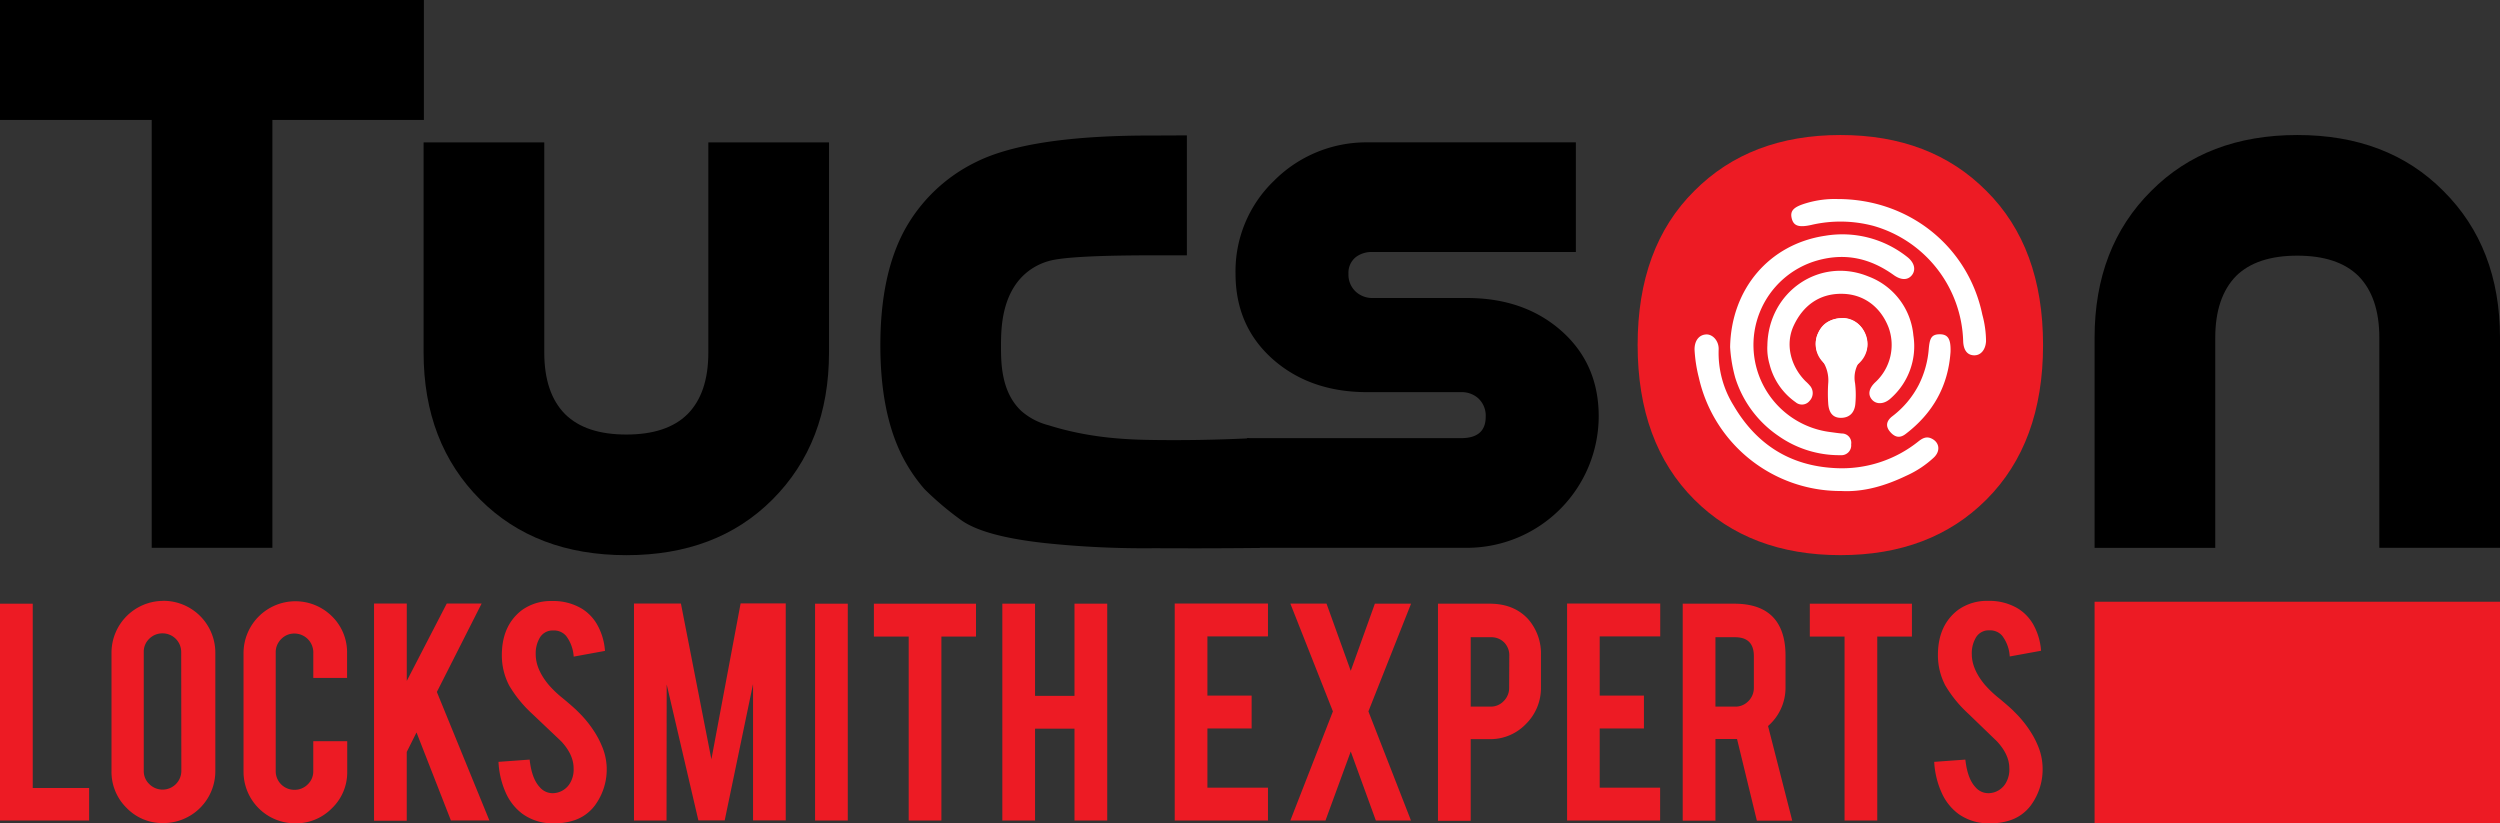
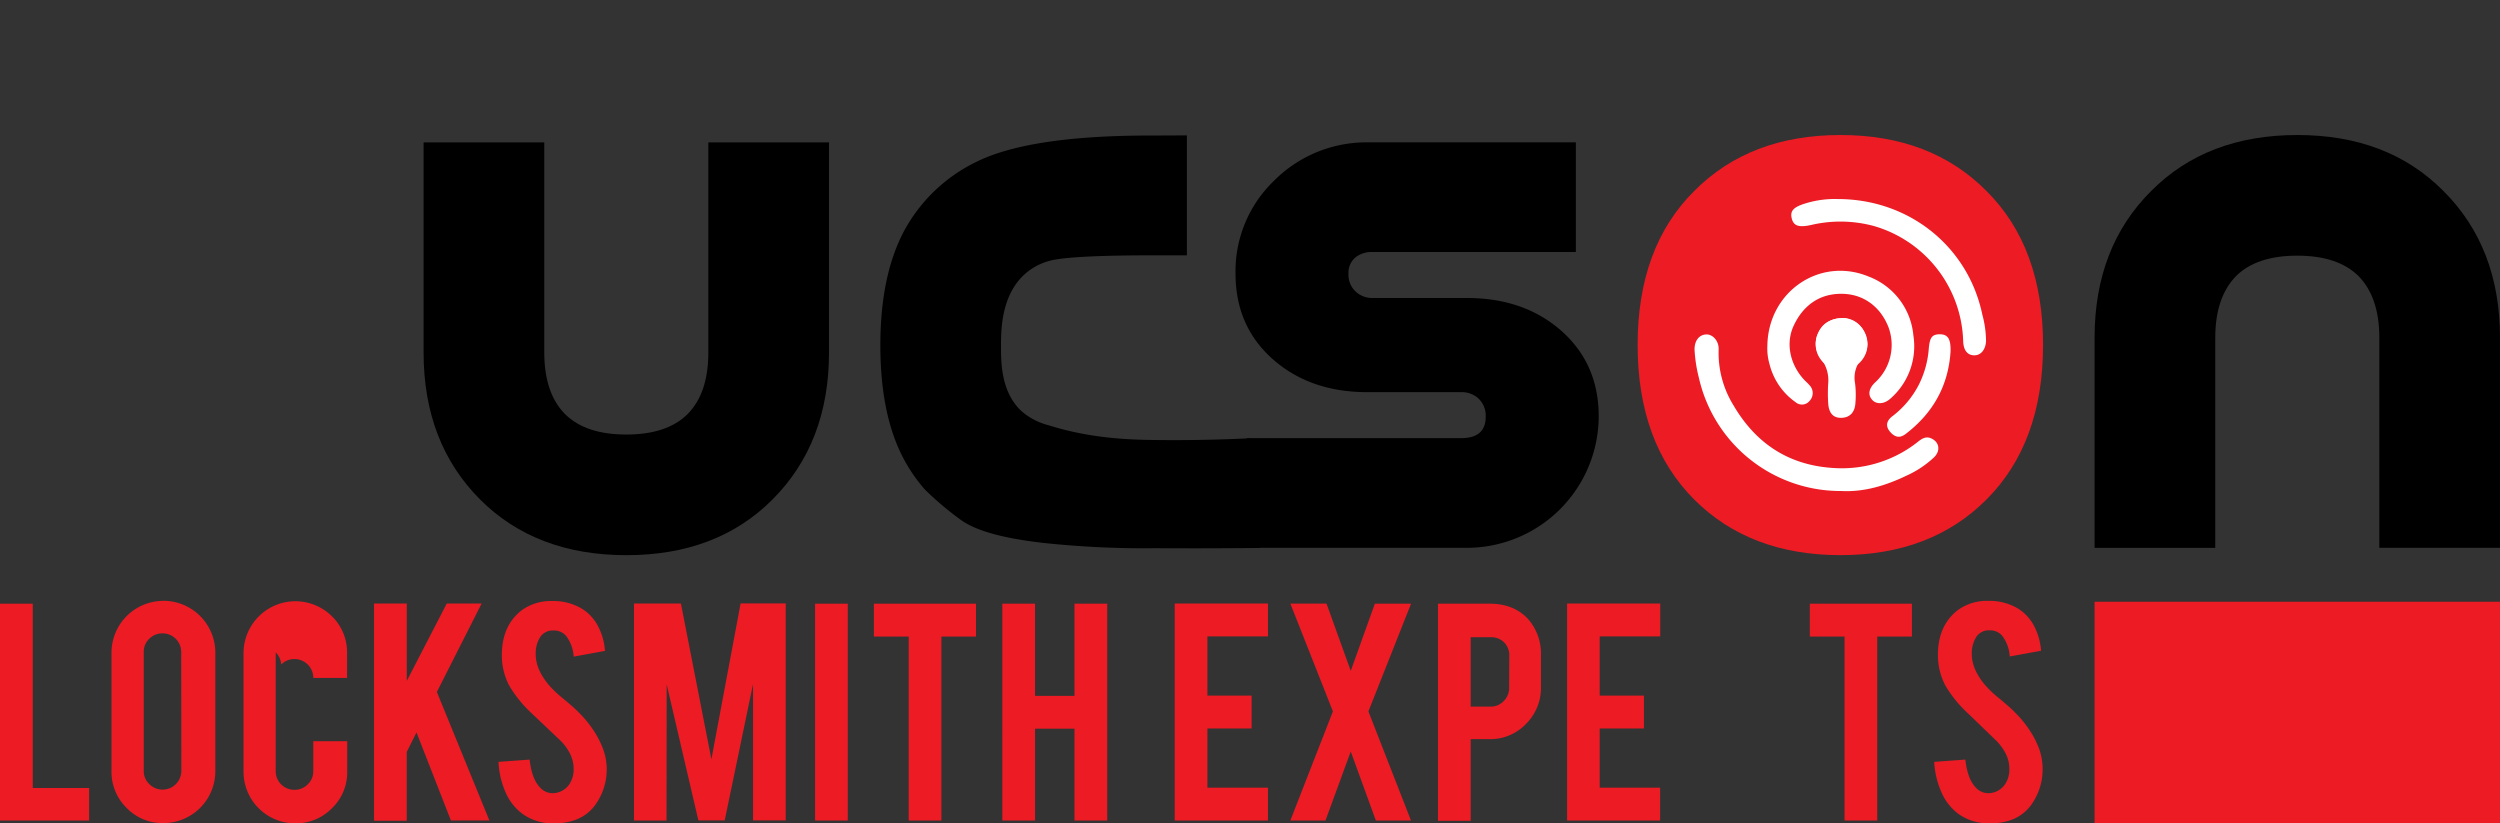
<svg xmlns="http://www.w3.org/2000/svg" viewBox="0 0 678.25 223.37">
  <rect x="0" y="0" width="678.25" height="223.37" fill="#333333" stroke="none" />
  <defs>
    <style>.cls-1{fill:#ed1b24;}.cls-2{fill:#fff;}</style>
  </defs>
  <g id="Capa_2" data-name="Capa 2">
    <g id="Capa_1-2" data-name="Capa 1">
      <path class="cls-1" d="M554.28,93.62q0,26.55-15.37,41.92-15.06,15.08-39.62,15.07t-39.63-15.07q-15.36-15.36-15.37-41.92T459.66,51.8q15.07-15.16,39.63-15.17T538.91,51.8Q554.29,67.07,554.28,93.62Z" />
-       <path class="cls-2" d="M470.77,102.47a29.86,29.86,0,0,0,11.77,15.83,28.69,28.69,0,0,0,16.81,5.19,2.66,2.66,0,0,0,2.87-2.94,2.53,2.53,0,0,0-2.56-2.94c-1-.1-2.05-.25-3.07-.39a23.82,23.82,0,0,1-3.46-46.58c7.64-2.12,14.38-.51,20.66,4,2,1.42,3.81,1.41,4.92,0s.72-3.37-1.27-4.92a28.31,28.31,0,0,0-22.27-5.76c-15.09,2.24-25.5,14.37-25.79,30.21A39.63,39.63,0,0,0,470.77,102.47Z" />
      <path class="cls-2" d="M517.2,129.06a27.26,27.26,0,0,0,7.52-5c1.81-1.79,1.42-4.09-.7-5.09-1.33-.64-2.39-.12-3.45.7A33.17,33.17,0,0,1,498,127c-12.38-.58-21.51-6.47-27.68-17a27,27,0,0,1-4.05-15.16c.1-2.25-1.49-4.06-3.21-4.11-2,0-3.35,1.58-3.33,4.11a38.7,38.7,0,0,0,1.17,7.62,39.38,39.38,0,0,0,38.62,30.75C505.68,133.54,511.58,131.76,517.2,129.06Z" />
      <path class="cls-2" d="M480.07,98.79a17.87,17.87,0,0,0,7.08,10.33,2.65,2.65,0,0,0,3.79-.36,3.06,3.06,0,0,0,0-4.23,11.32,11.32,0,0,0-1.09-1.1c-4-4-5.62-10-3.19-15.14,2.53-5.39,6.93-8.62,12.93-8.58,5.84,0,10.57,3.41,12.78,9.13a13.79,13.79,0,0,1-3.52,14.79c-1.82,1.67-2.17,3.38-1,4.77s3.33,1.31,5.07-.3A18.84,18.84,0,0,0,519.1,91a18.88,18.88,0,0,0-12.21-16c-13.18-5.41-27.13,4.12-27.4,18.68A15.27,15.27,0,0,0,480.07,98.79Z" />
      <path class="cls-2" d="M490.09,55.1c-3.38,1-4.51,2-4,4.13s2,2.52,5.3,1.8a34.84,34.84,0,0,1,16.86.25,33.55,33.55,0,0,1,24.36,31.28c.09,2.48,1.15,3.82,3,3.84s3.08-1.6,3.2-3.82a27.75,27.75,0,0,0-1-7.2C534,67,518.05,54,498.56,54A27,27,0,0,0,490.09,55.1Z" />
      <path class="cls-2" d="M493.38,90.16a6.64,6.64,0,0,0,.61,7.11,9.54,9.54,0,0,1,2,6.79,40.75,40.75,0,0,0,0,5.3c.15,2.68,1.32,4,3.44,4,2.33,0,3.81-1.4,3.95-4.09a26,26,0,0,0-.1-5.29,7.91,7.91,0,0,1,1.86-6.76c2-2.32,1.73-5,.47-7.47a6.45,6.45,0,0,0-5.44-3.48C496.77,86.37,494.53,87.58,493.38,90.16Z" />
      <path class="cls-2" d="M529.19,94.84c0-3-.82-4.18-3-4.15s-2.67,1.08-2.92,4a26.19,26.19,0,0,1-2.7,9.7,25.23,25.23,0,0,1-7.19,8.55c-1.71,1.32-1.81,2.78-.62,4.18s2.53,1.92,4.21.64c7.39-5.62,11.58-13,12.21-22.28Z" />
      <path class="cls-1" d="M24.18,222.61H0V163.78H8.88v50h15.3Z" />
      <path class="cls-1" d="M44.33,163a14.08,14.08,0,0,1,14.09,14.09v32.12a14.08,14.08,0,0,1-14.09,14.09,13.51,13.51,0,0,1-10-4.13,13.68,13.68,0,0,1-4.08-10V177.11a14.07,14.07,0,0,1,14-14.09Zm4.83,13.9a5.05,5.05,0,0,0-5.07-5.07,5,5,0,0,0-3.61,1.48A4.84,4.84,0,0,0,39,176.92v32.22a4.86,4.86,0,0,0,1.51,3.59,5.09,5.09,0,0,0,8.69-3.59Z" />
-       <path class="cls-1" d="M80.16,223.37a14,14,0,0,1-14.09-14V177.21a14.08,14.08,0,0,1,24-10,13.67,13.67,0,0,1,4.09,10v6.71H85V177a5.12,5.12,0,0,0-5.11-5.12,4.88,4.88,0,0,0-3.6,1.5A5,5,0,0,0,74.8,177v32.21a5.05,5.05,0,0,0,5.08,5.07,5,5,0,0,0,3.61-1.48,4.84,4.84,0,0,0,1.5-3.59v-8.12H94.2v8.22a13.47,13.47,0,0,1-4.13,9.95A13.62,13.62,0,0,1,80.16,223.37Z" />
+       <path class="cls-1" d="M80.16,223.37a14,14,0,0,1-14.09-14V177.21a14.08,14.08,0,0,1,24-10,13.67,13.67,0,0,1,4.09,10v6.71H85a5.12,5.12,0,0,0-5.11-5.12,4.88,4.88,0,0,0-3.6,1.5A5,5,0,0,0,74.8,177v32.21a5.05,5.05,0,0,0,5.08,5.07,5,5,0,0,0,3.61-1.48,4.84,4.84,0,0,0,1.5-3.59v-8.12H94.2v8.22a13.47,13.47,0,0,1-4.13,9.95A13.62,13.62,0,0,1,80.16,223.37Z" />
      <path class="cls-1" d="M110.35,204v18.66h-8.87V163.73h8.88v21l10.85-21h9.46l-12.15,24,14.25,34.86H122.33L113,198.71Z" />
      <path class="cls-1" d="M164.59,208a16.5,16.5,0,0,1-3.2,10.52,11.48,11.48,0,0,1-6.1,4.18,16.58,16.58,0,0,1-4.93.66,13.94,13.94,0,0,1-8.64-2.58,14.44,14.44,0,0,1-4.53-5.76,23.23,23.23,0,0,1-1.95-8.33l8.45-.61c.38,3.43,1.28,5.91,2.73,7.46a4.55,4.55,0,0,0,3.66,1.65,5.51,5.51,0,0,0,4.65-2.87,7.17,7.17,0,0,0,.89-3.9q0-3.66-3.34-7.28l-7.89-7.48a33.58,33.58,0,0,1-6.24-7.66,17.64,17.64,0,0,1-2-8.27q0-8,5.4-12.17a13.4,13.4,0,0,1,8.26-2.5,15.05,15.05,0,0,1,8.13,2.12,12.2,12.2,0,0,1,4.25,4.6,16.86,16.86,0,0,1,1.94,6.81l-8.49,1.55a10.33,10.33,0,0,0-2.07-5.64,4.35,4.35,0,0,0-3.52-1.45,4,4,0,0,0-3.71,2.16,8.32,8.32,0,0,0-1,4.32q0,4,3.48,8.22a29.36,29.36,0,0,0,3.94,3.75q3.1,2.58,4.09,3.62a30.09,30.09,0,0,1,5.07,6.48,24.11,24.11,0,0,1,1.36,2.77A16,16,0,0,1,164.59,208Z" />
      <path class="cls-1" d="M180.83,222.61H172V163.73h12.73L193,206l7.93-42.3h12.24v58.88h-8.87v-37l-7.69,37h-7.14l-8.6-36.9Z" />
      <path class="cls-1" d="M230,222.61h-8.87V163.78H230Z" />
      <path class="cls-1" d="M246.53,172.7h-9.44v-8.92h27.7v8.92H255.4v49.91h-8.87Z" />
      <path class="cls-1" d="M280.81,197.68v24.93h-8.88V163.78h8.88v25h10.7v-25h8.88v58.83h-8.88V197.68Z" />
      <path class="cls-1" d="M318.7,222.61V163.73H344v8.92H327.57v16.06h12v8.92h-12v16.06H344v8.92Z" />
      <path class="cls-1" d="M382.8,222.61h-9.53l-6.81-18.73-6.86,18.73h-9.53L361.62,193l-11.55-29.25h9.81L366.46,182,373,163.78h9.82L371.25,193Z" />
      <path class="cls-1" d="M404.16,163.78q6.48,0,10.33,4.08a14.18,14.18,0,0,1,3.57,10v8.54a13.68,13.68,0,0,1-4.06,10,13.31,13.31,0,0,1-9.84,4.13H399v22.16h-8.88V163.78ZM409.47,178a5,5,0,0,0-1.39-3.71,4.92,4.92,0,0,0-3.68-1.41H399v18.83h5.36a4.86,4.86,0,0,0,3.59-1.5,5,5,0,0,0,1.48-3.62Z" />
      <path class="cls-1" d="M425.15,222.61V163.73h25.27v8.92H434v16.06h12v8.92H434v16.06h16.39v8.92Z" />
-       <path class="cls-1" d="M470.51,163.78q7.42,0,10.9,4.08,3,3.57,3,10v8.54a13.75,13.75,0,0,1-4.74,10.57l6.57,25.68h-9.6l-5.38-22.16H465.4v22.16h-8.88V163.78ZM475.82,178q0-5.11-5.07-5.12H465.4v18.83h5.35a4.86,4.86,0,0,0,3.59-1.5,5,5,0,0,0,1.48-3.62Z" />
      <path class="cls-1" d="M500.43,172.7H491v-8.92h27.7v8.92H509.3v49.91h-8.87Z" />
      <path class="cls-1" d="M554.15,208a16.5,16.5,0,0,1-3.2,10.52,11.48,11.48,0,0,1-6.1,4.18,16.58,16.58,0,0,1-4.93.66,13.94,13.94,0,0,1-8.64-2.58,14.44,14.44,0,0,1-4.53-5.76,23.23,23.23,0,0,1-2-8.33l8.45-.61c.38,3.43,1.28,5.91,2.72,7.46a4.58,4.58,0,0,0,3.67,1.65,5.51,5.51,0,0,0,4.65-2.87,7.17,7.17,0,0,0,.89-3.9q0-3.66-3.34-7.28L534,193.62a33.58,33.58,0,0,1-6.24-7.66,17.64,17.64,0,0,1-2-8.27q0-8,5.4-12.17a13.4,13.4,0,0,1,8.26-2.5,15.05,15.05,0,0,1,8.13,2.12,12.2,12.2,0,0,1,4.25,4.6,17,17,0,0,1,1.94,6.81l-8.5,1.55a10.25,10.25,0,0,0-2.06-5.64,4.35,4.35,0,0,0-3.52-1.45,4,4,0,0,0-3.71,2.16,8.32,8.32,0,0,0-1,4.32q0,4,3.48,8.22a29.36,29.36,0,0,0,3.94,3.75q3.11,2.58,4.09,3.62a30.09,30.09,0,0,1,5.07,6.48,24.11,24.11,0,0,1,1.36,2.77A16,16,0,0,1,554.15,208Z" />
-       <path d="M115,0V32.54H73.9V148.62H41.16V32.54H0V0Z" />
      <path d="M192.17,38.63h32.74v57q0,24.55-15.37,39.92-15.07,15.08-39.62,15.07t-39.63-15.07q-15.37-15.36-15.37-39.92v-57h32.74v57q0,11.07,5.69,16.77,5.58,5.49,16.57,5.49t16.56-5.49q5.7-5.7,5.69-16.77Z" />
      <path d="M322,36.73V69.27h-9q-23.55,0-28.64,1.6a16.38,16.38,0,0,0-6,3.21c-6.69,5.7-6.77,15.21-6.79,19.54,0,4.6-.05,12.72,5.57,17.93a18,18,0,0,0,7.37,3.83c11.78,3.71,22.46,3.92,29.35,4s15.45,0,25.08-.47q1.44,14.88,2.87,29.75c-11.48.12-21.19.11-28.55.07a257.17,257.17,0,0,1-29.74-1.39c-5.8-.65-16.8-2.12-22.53-6.07a83.24,83.24,0,0,1-10.2-8.6h0a44.06,44.06,0,0,1-6.37-9.66q-5.58-11.58-5.58-29.35,0-19.26,6.68-31.44a44.07,44.07,0,0,1,19.27-18.26q14.57-7.29,48.2-7.19Z" />
      <path d="M427.53,68.37h-55.1a7.17,7.17,0,0,0-4.49,1.3,5.41,5.41,0,0,0-2.1,4.59,6.26,6.26,0,0,0,2,4.89,6.64,6.64,0,0,0,4.59,1.7H398q15.38,0,25.45,8.78,10.29,9,10.28,23.36a35.78,35.78,0,0,1-35.43,35.63h-60V118.87h58.08q6.69,0,6.69-5.79a6.38,6.38,0,0,0-2-5,6.67,6.67,0,0,0-4.6-1.69H370.93q-15.37,0-25.45-8.79-10.28-9-10.28-23.35a34,34,0,0,1,10.38-25.15,35.33,35.33,0,0,1,25.35-10.48h56.6Z" />
      <path d="M678.25,148.62H645.51v-57q0-11-5.69-16.77-5.6-5.49-16.57-5.49t-16.57,5.49Q601,80.65,601,91.63v57H568.26v-57q0-24.55,15.37-39.83,15.06-15.16,39.62-15.17T662.88,51.8q15.36,15.27,15.37,39.83Z" />
      <rect class="cls-1" x="568.26" y="163.25" width="109.99" height="60.06" />
      <circle class="cls-2" cx="499.62" cy="93.35" r="7.04" />
    </g>
  </g>
</svg>